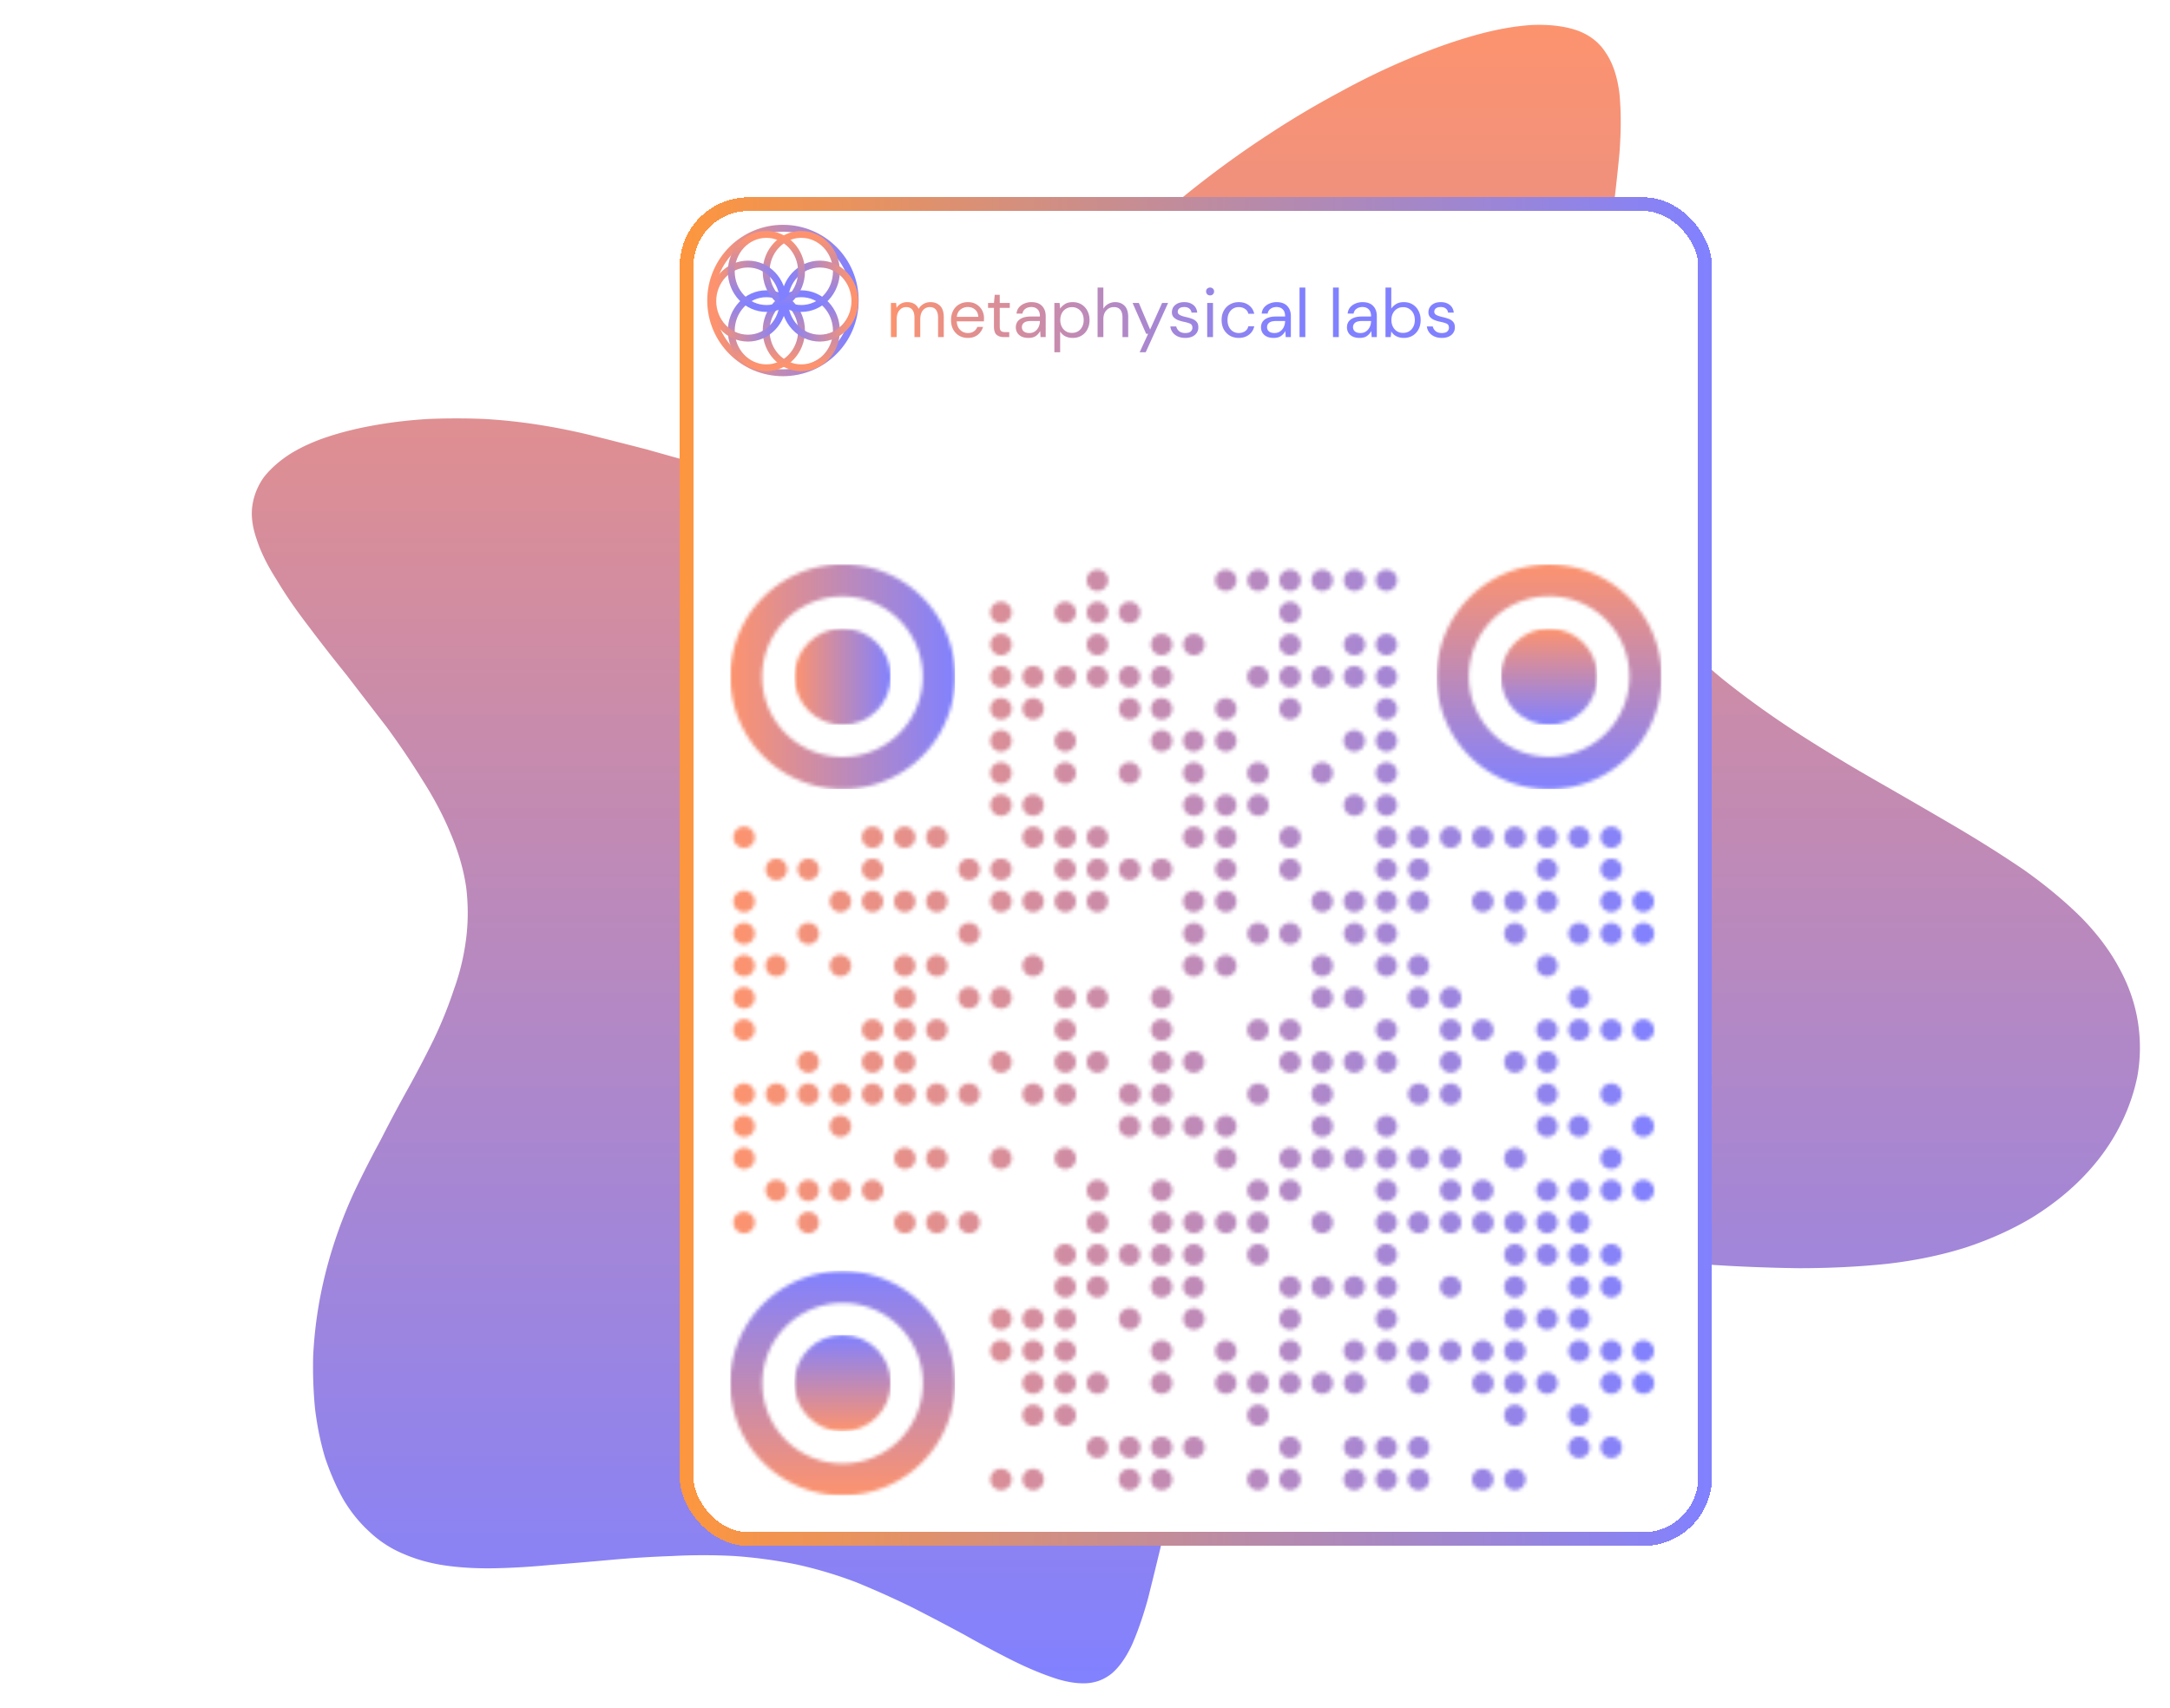
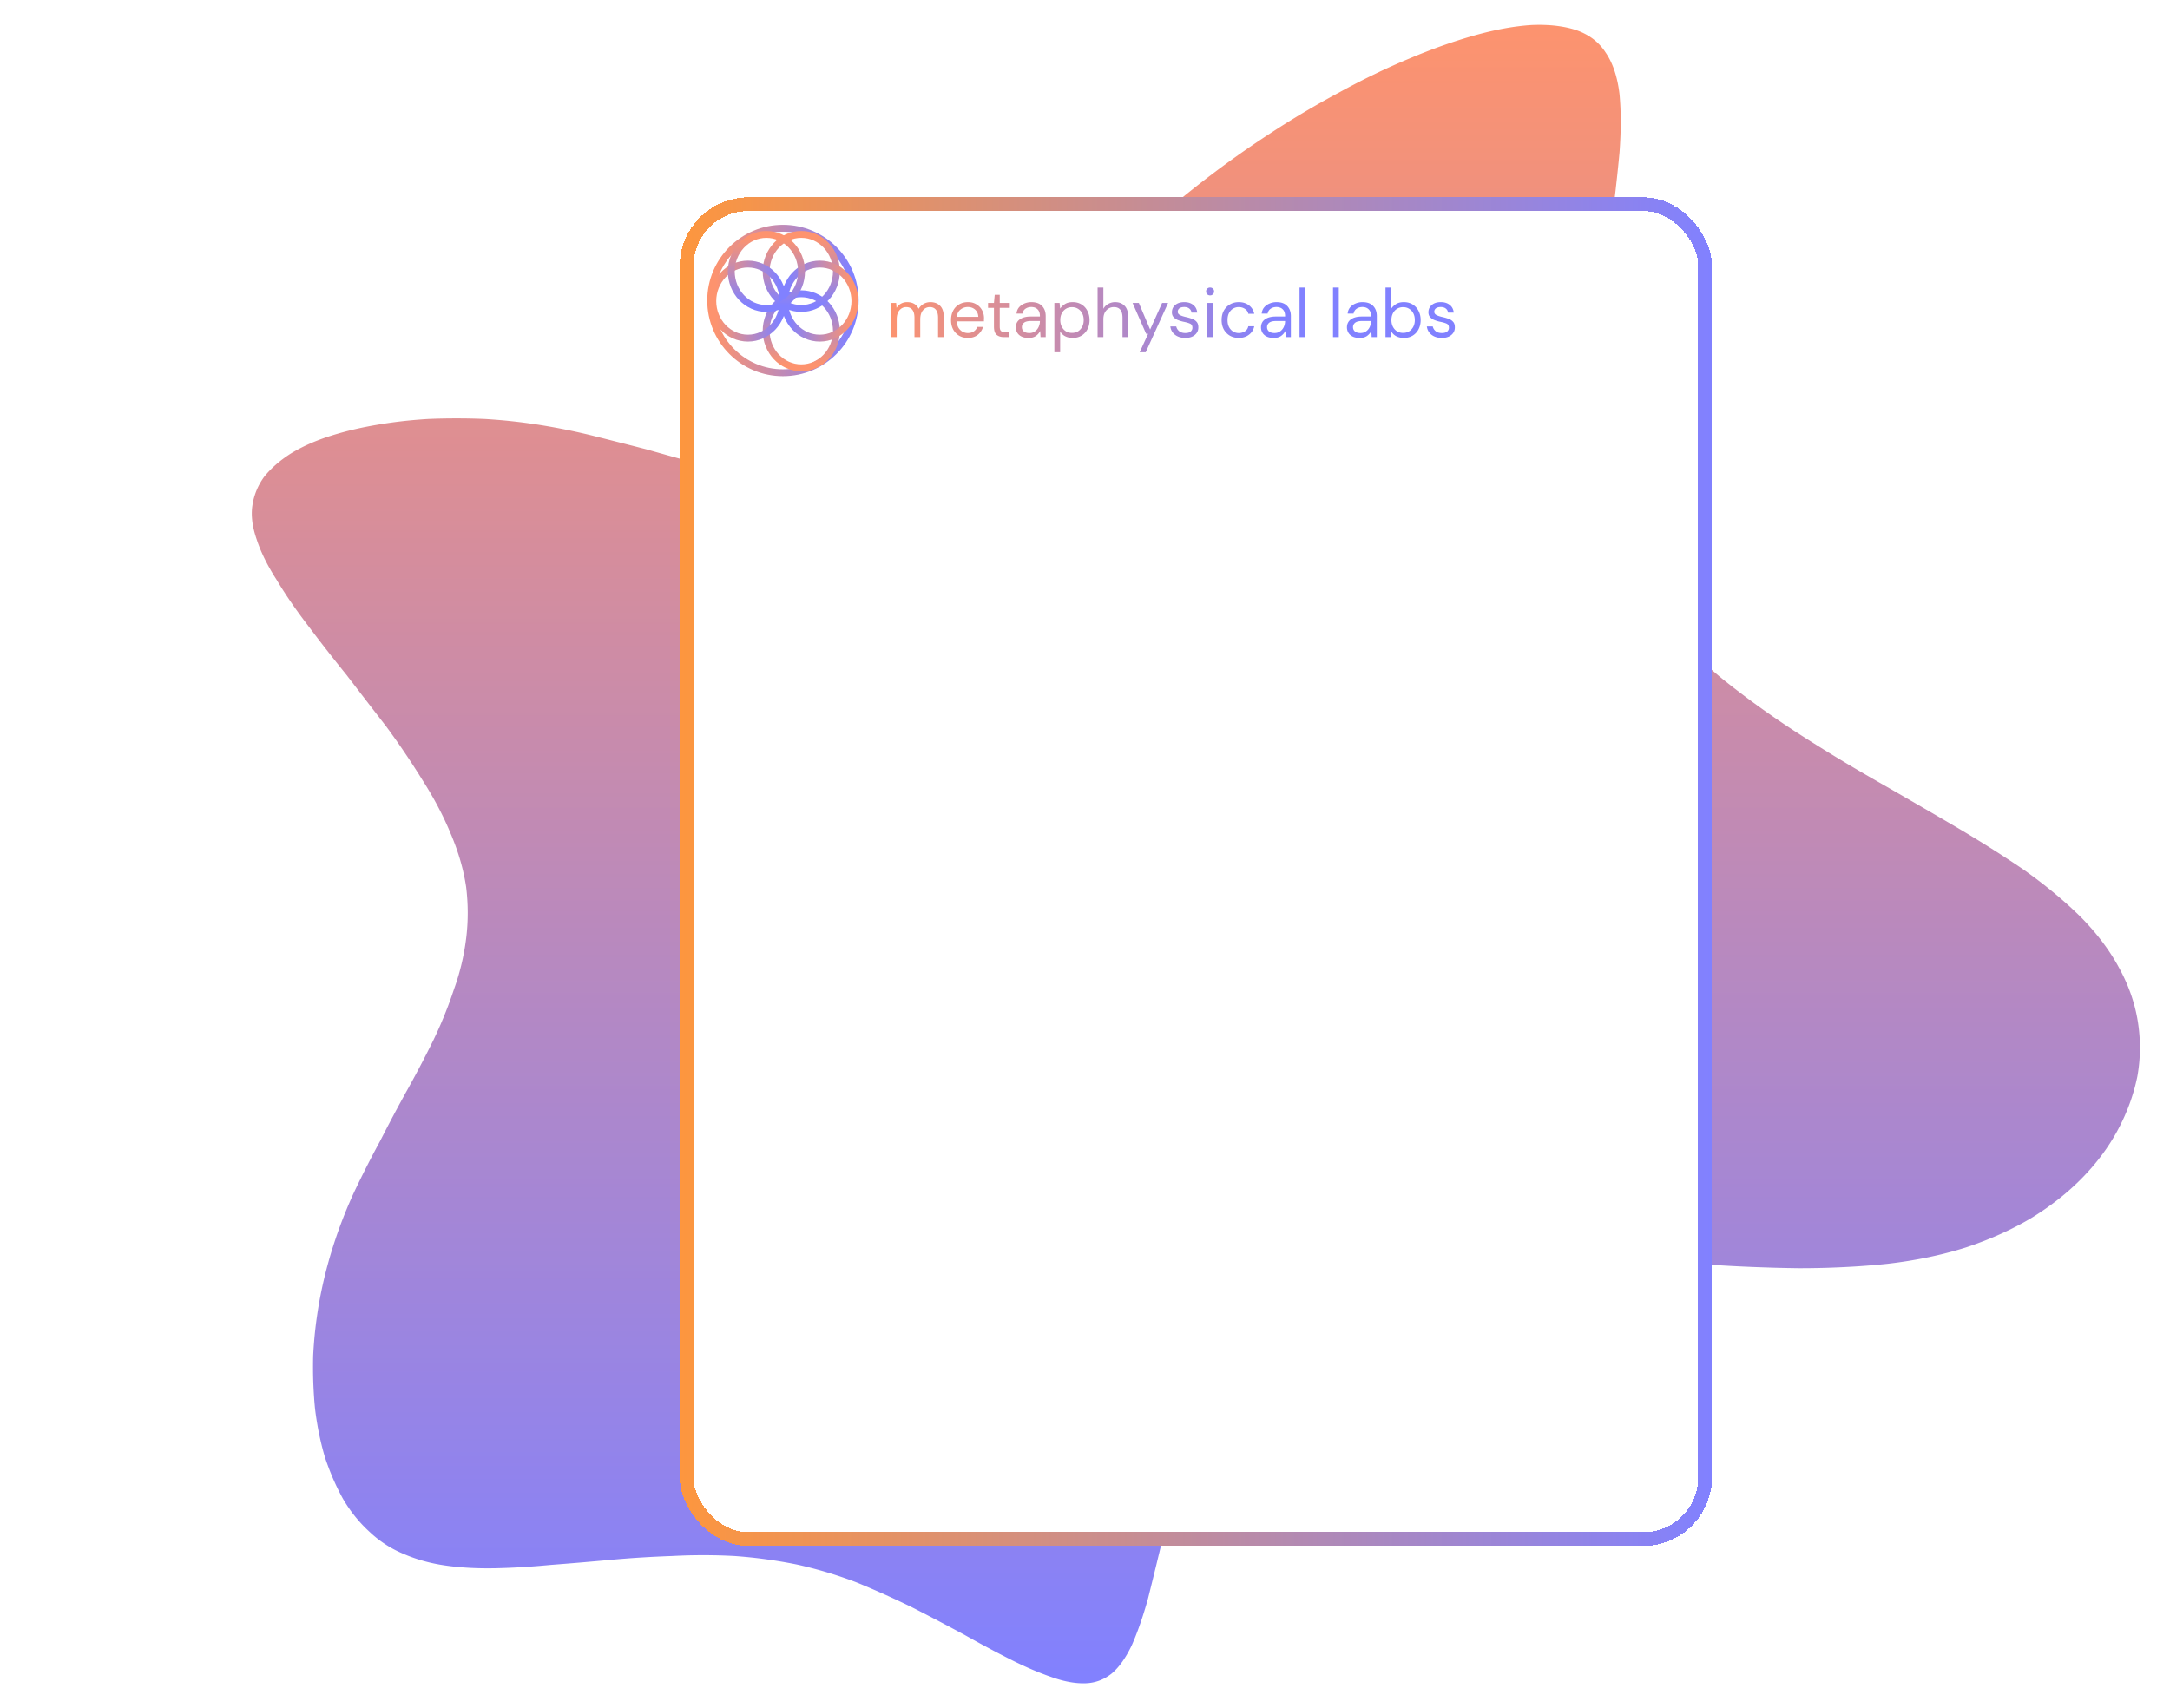
<svg xmlns="http://www.w3.org/2000/svg" width="597" height="470" fill="none">
  <path fill="#fff" d="M0 0h597v470H0z" />
  <mask id="b" fill="#fff">
    <path fill-rule="evenodd" d="M519.433 348.918c-7.769.815-15.943 1.223-24.524 1.223a455.479 455.479 0 0 1-26.089-1.07c-8.928-.51-17.856-1.071-26.785-1.682a781.71 781.71 0 0 0-25.915-1.376c-8.464-.204-16.523.051-24.176.764-7.652.612-14.667 1.886-21.045 3.822-6.493 2.039-12.175 4.842-17.045 8.409a60.186 60.186 0 0 0-12.696 12.996c-3.479 4.994-6.436 10.396-8.871 16.206a142.606 142.606 0 0 0-6.435 17.735 796.94 796.94 0 0 0-4.87 17.888 1673.584 1673.584 0 0 1-4 16.359c-1.392 4.994-2.899 9.326-4.522 12.995-1.74 3.669-3.711 6.421-5.914 8.256-2.319 1.835-4.928 2.803-7.827 2.905-2.898.102-6.087-.459-9.566-1.682-3.594-1.223-7.421-2.854-11.479-4.892a308.17 308.17 0 0 1-12.87-6.88 691.844 691.844 0 0 0-14.263-7.492 251.217 251.217 0 0 0-15.305-6.88 114.766 114.766 0 0 0-16.349-4.892 133.79 133.79 0 0 0-16.871-2.293 158.357 158.357 0 0 0-17.045 0c-5.798.203-11.479.56-17.045 1.07-5.566.509-11.015.968-16.349 1.376-5.334.509-10.436.815-15.306.917-4.986.102-9.624-.153-13.914-.764-4.29-.612-8.291-1.733-12.001-3.364a31.803 31.803 0 0 1-9.566-6.268c-2.899-2.65-5.392-5.759-7.479-9.326-1.971-3.568-3.652-7.441-5.044-11.62-1.275-4.281-2.203-8.816-2.783-13.607-.463-4.688-.637-9.581-.521-14.677.232-4.994.811-10.091 1.739-15.289a122.848 122.848 0 0 1 3.826-15.289 129.639 129.639 0 0 1 5.74-14.83 289.539 289.539 0 0 1 7.305-14.371 426.856 426.856 0 0 1 7.479-14.066 301.003 301.003 0 0 0 7.131-13.607 113.849 113.849 0 0 0 5.565-13.76 62.996 62.996 0 0 0 3.305-13.76c.58-4.586.58-9.224 0-13.912-.696-4.689-2.087-9.479-4.174-14.372-1.971-4.79-4.522-9.632-7.653-14.524a217.361 217.361 0 0 0-9.914-14.677c-3.71-4.791-7.363-9.53-10.957-14.219a469.04 469.04 0 0 1-10.61-13.607c-3.363-4.383-6.261-8.613-8.696-12.69-2.551-3.975-4.406-7.746-5.566-11.313-1.275-3.67-1.681-6.982-1.217-9.938.463-3.058 1.623-5.861 3.478-8.409 1.971-2.446 4.464-4.637 7.479-6.574 3.13-1.936 6.725-3.567 10.784-4.892 4.058-1.325 8.464-2.396 13.218-3.211 4.638-.815 9.508-1.376 14.61-1.682a195.822 195.822 0 0 1 15.479 0c5.218.306 10.378.867 15.48 1.682a174.206 174.206 0 0 1 14.958 3.058c4.87 1.223 9.682 2.446 14.436 3.669 4.638 1.325 9.218 2.599 13.74 3.822a245.103 245.103 0 0 0 13.218 2.905c4.291.917 8.523 1.478 12.697 1.682a58.83 58.83 0 0 0 12.001-.306 50.21 50.21 0 0 0 11.479-3.211c3.711-1.528 7.421-3.567 11.132-6.115 3.594-2.548 7.247-5.453 10.957-8.715a637.87 637.87 0 0 0 11.305-10.855c3.827-3.873 7.769-8 11.827-12.383 4.175-4.281 8.523-8.715 13.045-13.302a422.134 422.134 0 0 1 14.61-13.76 288.116 288.116 0 0 1 16.349-13.607 273.042 273.042 0 0 1 18.089-12.842 249.966 249.966 0 0 1 19.305-11.467c6.494-3.567 12.929-6.676 19.306-9.326 6.262-2.65 12.291-4.79 18.089-6.421 5.797-1.631 11.131-2.6 16.001-2.905 4.986-.204 9.276.306 12.871 1.529 3.71 1.325 6.551 3.516 8.522 6.574 2.087 3.058 3.421 7.033 4.001 11.925.463 4.79.463 10.295 0 16.512A525.57 525.57 0 0 1 444.47 62.1a950.142 950.142 0 0 0-2.608 22.17 218.591 218.591 0 0 0-1.566 23.085c-.232 7.747.174 15.34 1.218 22.78 1.043 7.441 3.014 14.525 5.913 21.252 2.783 6.625 6.552 12.842 11.306 18.652 4.754 5.81 10.203 11.212 16.349 16.206 6.261 4.995 12.928 9.785 20.001 14.372a473.272 473.272 0 0 0 21.393 12.995 2366.14 2366.14 0 0 1 21.393 12.384c6.958 4.077 13.509 8.205 19.654 12.384 6.03 4.281 11.305 8.664 15.828 13.148 4.522 4.587 8.116 9.377 10.783 14.372 2.667 4.892 4.406 9.937 5.218 15.136.812 5.198.754 10.345-.174 15.441-1.044 5.097-2.841 10.04-5.392 14.83-2.551 4.791-5.855 9.276-9.914 13.454-4.058 4.179-8.812 7.951-14.262 11.314-5.449 3.262-11.537 6.014-18.262 8.256-6.725 2.14-14.03 3.669-21.915 4.587z" clip-rule="evenodd" />
  </mask>
  <path fill="url(#a)" fill-rule="evenodd" stroke="#fff" stroke-width="2.389" d="M519.433 348.918c-7.769.815-15.943 1.223-24.524 1.223a455.479 455.479 0 0 1-26.089-1.07c-8.928-.51-17.856-1.071-26.785-1.682a781.71 781.71 0 0 0-25.915-1.376c-8.464-.204-16.523.051-24.176.764-7.652.612-14.667 1.886-21.045 3.822-6.493 2.039-12.175 4.842-17.045 8.409a60.186 60.186 0 0 0-12.696 12.996c-3.479 4.994-6.436 10.396-8.871 16.206a142.606 142.606 0 0 0-6.435 17.735 796.94 796.94 0 0 0-4.87 17.888 1673.584 1673.584 0 0 1-4 16.359c-1.392 4.994-2.899 9.326-4.522 12.995-1.74 3.669-3.711 6.421-5.914 8.256-2.319 1.835-4.928 2.803-7.827 2.905-2.898.102-6.087-.459-9.566-1.682-3.594-1.223-7.421-2.854-11.479-4.892a308.17 308.17 0 0 1-12.87-6.88 691.844 691.844 0 0 0-14.263-7.492 251.217 251.217 0 0 0-15.305-6.88 114.766 114.766 0 0 0-16.349-4.892 133.79 133.79 0 0 0-16.871-2.293 158.357 158.357 0 0 0-17.045 0c-5.798.203-11.479.56-17.045 1.07-5.566.509-11.015.968-16.349 1.376-5.334.509-10.436.815-15.306.917-4.986.102-9.624-.153-13.914-.764-4.29-.612-8.291-1.733-12.001-3.364a31.803 31.803 0 0 1-9.566-6.268c-2.899-2.65-5.392-5.759-7.479-9.326-1.971-3.568-3.652-7.441-5.044-11.62-1.275-4.281-2.203-8.816-2.783-13.607-.463-4.688-.637-9.581-.521-14.677.232-4.994.811-10.091 1.739-15.289a122.848 122.848 0 0 1 3.826-15.289 129.639 129.639 0 0 1 5.74-14.83 289.539 289.539 0 0 1 7.305-14.371 426.856 426.856 0 0 1 7.479-14.066 301.003 301.003 0 0 0 7.131-13.607 113.849 113.849 0 0 0 5.565-13.76 62.996 62.996 0 0 0 3.305-13.76c.58-4.586.58-9.224 0-13.912-.696-4.689-2.087-9.479-4.174-14.372-1.971-4.79-4.522-9.632-7.653-14.524a217.361 217.361 0 0 0-9.914-14.677c-3.71-4.791-7.363-9.53-10.957-14.219a469.04 469.04 0 0 1-10.61-13.607c-3.363-4.383-6.261-8.613-8.696-12.69-2.551-3.975-4.406-7.746-5.566-11.313-1.275-3.67-1.681-6.982-1.217-9.938.463-3.058 1.623-5.861 3.478-8.409 1.971-2.446 4.464-4.637 7.479-6.574 3.13-1.936 6.725-3.567 10.784-4.892 4.058-1.325 8.464-2.396 13.218-3.211 4.638-.815 9.508-1.376 14.61-1.682a195.822 195.822 0 0 1 15.479 0c5.218.306 10.378.867 15.48 1.682a174.206 174.206 0 0 1 14.958 3.058c4.87 1.223 9.682 2.446 14.436 3.669 4.638 1.325 9.218 2.599 13.74 3.822a245.103 245.103 0 0 0 13.218 2.905c4.291.917 8.523 1.478 12.697 1.682a58.83 58.83 0 0 0 12.001-.306 50.21 50.21 0 0 0 11.479-3.211c3.711-1.528 7.421-3.567 11.132-6.115 3.594-2.548 7.247-5.453 10.957-8.715a637.87 637.87 0 0 0 11.305-10.855c3.827-3.873 7.769-8 11.827-12.383 4.175-4.281 8.523-8.715 13.045-13.302a422.134 422.134 0 0 1 14.61-13.76 288.116 288.116 0 0 1 16.349-13.607 273.042 273.042 0 0 1 18.089-12.842 249.966 249.966 0 0 1 19.305-11.467c6.494-3.567 12.929-6.676 19.306-9.326 6.262-2.65 12.291-4.79 18.089-6.421 5.797-1.631 11.131-2.6 16.001-2.905 4.986-.204 9.276.306 12.871 1.529 3.71 1.325 6.551 3.516 8.522 6.574 2.087 3.058 3.421 7.033 4.001 11.925.463 4.79.463 10.295 0 16.512A525.57 525.57 0 0 1 444.47 62.1a950.142 950.142 0 0 0-2.608 22.17 218.591 218.591 0 0 0-1.566 23.085c-.232 7.747.174 15.34 1.218 22.78 1.043 7.441 3.014 14.525 5.913 21.252 2.783 6.625 6.552 12.842 11.306 18.652 4.754 5.81 10.203 11.212 16.349 16.206 6.261 4.995 12.928 9.785 20.001 14.372a473.272 473.272 0 0 0 21.393 12.995 2366.14 2366.14 0 0 1 21.393 12.384c6.958 4.077 13.509 8.205 19.654 12.384 6.03 4.281 11.305 8.664 15.828 13.148 4.522 4.587 8.116 9.377 10.783 14.372 2.667 4.892 4.406 9.937 5.218 15.136.812 5.198.754 10.345-.174 15.441-1.044 5.097-2.841 10.04-5.392 14.83-2.551 4.791-5.855 9.276-9.914 13.454-4.058 4.179-8.812 7.951-14.262 11.314-5.449 3.262-11.537 6.014-18.262 8.256-6.725 2.14-14.03 3.669-21.915 4.587z" clip-rule="evenodd" mask="url(#b)" />
  <g filter="url(#c)">
    <rect width="284" height="371.093" x="187" y="49" fill="#fff" rx="18.933" shape-rendering="crispEdges" />
    <rect width="280.213" height="367.307" x="188.893" y="50.893" stroke="url(#d)" stroke-width="3.787" rx="17.04" shape-rendering="crispEdges" />
    <circle cx="18.933" cy="18.933" r="19.88" stroke="url(#e)" stroke-width="1.893" transform="matrix(-1 0 0 1 234.333 58.467)" />
    <path stroke="url(#f)" stroke-width="1.893" d="M220.443 95.92c-5.389 0-9.665-4.615-9.665-10.19 0-5.574 4.276-10.188 9.665-10.188 5.39 0 9.666 4.614 9.666 10.188 0 5.575-4.276 10.19-9.666 10.19z" />
-     <path stroke="url(#g)" stroke-width="1.893" d="M210.853 95.92c-5.389 0-9.666-4.615-9.666-10.19 0-5.574 4.277-10.188 9.666-10.188s9.665 4.614 9.665 10.188c0 5.575-4.276 10.19-9.665 10.19z" />
    <path stroke="url(#h)" stroke-width="1.893" d="M220.443 79.592c-5.389 0-9.665-4.615-9.665-10.189s4.276-10.189 9.665-10.189c5.39 0 9.666 4.615 9.666 10.189s-4.276 10.189-9.666 10.189z" />
    <path stroke="url(#i)" stroke-width="1.893" d="M225.529 87.755c-5.389 0-9.665-4.614-9.665-10.188 0-5.575 4.276-10.189 9.665-10.189 5.39 0 9.666 4.614 9.666 10.189 0 5.574-4.276 10.188-9.666 10.188z" />
    <path stroke="url(#j)" stroke-width="1.893" d="M205.766 87.755c-5.389 0-9.665-4.614-9.665-10.188 0-5.575 4.276-10.189 9.665-10.189 5.39 0 9.666 4.614 9.666 10.189 0 5.574-4.276 10.188-9.666 10.188z" />
    <path stroke="url(#k)" stroke-width="1.893" d="M210.853 79.592c-5.389 0-9.666-4.615-9.666-10.189s4.277-10.189 9.666-10.189 9.665 4.615 9.665 10.189-4.276 10.189-9.665 10.189z" />
    <path fill="url(#l)" d="M245.106 87.467v-9.391h1.439l.114 1.363a3.186 3.186 0 0 1 1.211-1.174 3.477 3.477 0 0 1 1.704-.416c.745 0 1.383.151 1.913.454.542.303.959.764 1.249 1.382a3.624 3.624 0 0 1 1.345-1.344 3.744 3.744 0 0 1 1.874-.492c1.123 0 2.02.34 2.689 1.022.669.669 1.003 1.704 1.003 3.105v5.49h-1.571v-5.32c0-.972-.196-1.704-.587-2.196-.392-.492-.953-.738-1.685-.738-.758 0-1.389.296-1.894.89-.492.58-.738 1.413-.738 2.499v4.866h-1.591v-5.32c0-.973-.195-1.705-.587-2.197-.391-.492-.953-.738-1.685-.738-.744 0-1.369.296-1.874.89-.492.58-.738 1.413-.738 2.499v4.866h-1.591zm21.159.227c-.896 0-1.692-.202-2.386-.606a4.507 4.507 0 0 1-1.647-1.723c-.391-.732-.587-1.597-.587-2.594 0-.984.196-1.843.587-2.575a4.208 4.208 0 0 1 1.628-1.723c.707-.416 1.521-.624 2.443-.624.908 0 1.691.208 2.347.624a4.08 4.08 0 0 1 1.534 1.61 4.556 4.556 0 0 1 .511 2.575v.473h-7.478c.037.72.201 1.319.492 1.799.303.467.675.82 1.117 1.06.454.24.934.36 1.439.36.656 0 1.205-.152 1.647-.455a2.6 2.6 0 0 0 .966-1.23h1.571a4.261 4.261 0 0 1-1.458 2.177c-.707.568-1.615.852-2.726.852zm0-8.501c-.758 0-1.433.233-2.026.7-.581.455-.915 1.124-1.004 2.007h5.908c-.038-.845-.329-1.508-.871-1.988-.543-.48-1.212-.72-2.007-.72zm9.954 8.274c-.859 0-1.534-.209-2.026-.625-.492-.417-.739-1.168-.739-2.253V79.42h-1.628v-1.344h1.628l.209-2.253h1.382v2.253h2.764v1.344h-2.764v5.169c0 .593.12.997.36 1.212.239.201.662.302 1.268.302h.985v1.364h-1.439zm6.735.227c-.783 0-1.433-.133-1.95-.398-.518-.265-.903-.618-1.155-1.06a2.846 2.846 0 0 1-.379-1.439c0-.96.366-1.698 1.098-2.215.732-.518 1.729-.776 2.992-.776h2.537v-.114c0-.82-.215-1.439-.644-1.855-.429-.43-1.004-.644-1.723-.644-.619 0-1.155.158-1.609.473-.442.303-.72.751-.833 1.344h-1.629c.063-.681.291-1.256.682-1.723.404-.467.902-.82 1.496-1.06a4.783 4.783 0 0 1 1.893-.379c1.313 0 2.297.354 2.954 1.06.668.695 1.003 1.623 1.003 2.784v5.775h-1.42l-.095-1.685a3.77 3.77 0 0 1-1.174 1.363c-.504.366-1.186.549-2.044.549zm.246-1.344c.606 0 1.123-.158 1.552-.474a2.991 2.991 0 0 0 1.004-1.23 3.836 3.836 0 0 0 .341-1.59v-.02h-2.405c-.934 0-1.597.164-1.988.492a1.487 1.487 0 0 0-.568 1.193c0 .493.177.89.53 1.193.366.29.877.436 1.534.436zm6.873 5.282V78.076h1.439l.151 1.552c.303-.454.732-.864 1.288-1.23.568-.366 1.287-.55 2.158-.55.934 0 1.748.215 2.443.644a4.34 4.34 0 0 1 1.609 1.761c.391.745.587 1.59.587 2.537 0 .947-.196 1.792-.587 2.537a4.335 4.335 0 0 1-1.628 1.742c-.695.417-1.509.625-2.443.625-.77 0-1.458-.158-2.064-.474a3.29 3.29 0 0 1-1.363-1.325v5.737h-1.59zm4.847-5.32c.631 0 1.186-.145 1.666-.436.48-.303.858-.72 1.136-1.25.278-.53.416-1.148.416-1.855 0-.707-.138-1.325-.416-1.855a3.063 3.063 0 0 0-1.136-1.23c-.48-.304-1.035-.455-1.666-.455s-1.187.151-1.666.454c-.48.29-.859.7-1.136 1.23-.278.53-.417 1.15-.417 1.856 0 .707.139 1.326.417 1.856.277.53.656.946 1.136 1.25.479.29 1.035.435 1.666.435zm7.042 1.155V73.835h1.59v5.85a3.29 3.29 0 0 1 1.344-1.344 3.785 3.785 0 0 1 1.894-.492c1.085 0 1.956.34 2.612 1.022.657.669.985 1.704.985 3.105v5.49h-1.571v-5.32c0-1.956-.789-2.934-2.367-2.934-.821 0-1.508.296-2.064.89-.555.58-.833 1.413-.833 2.499v4.866h-1.59zm11.58 4.165 2.328-5.074h-.549l-3.73-8.482h1.723l3.105 7.308 3.295-7.308h1.647l-6.153 13.556h-1.666zm12.54-3.938c-1.123 0-2.057-.284-2.802-.852-.744-.568-1.18-1.338-1.306-2.31h1.628c.101.492.36.921.776 1.288.43.353 1.004.53 1.723.53.669 0 1.162-.14 1.477-.417.316-.29.474-.631.474-1.022 0-.568-.209-.947-.625-1.136-.404-.19-.979-.36-1.723-.512a9.775 9.775 0 0 1-1.515-.435 3.494 3.494 0 0 1-1.268-.795c-.341-.354-.512-.814-.512-1.382 0-.82.303-1.49.909-2.007.619-.53 1.452-.796 2.499-.796.998 0 1.812.253 2.443.758.644.492 1.016 1.199 1.117 2.12h-1.572c-.063-.48-.271-.852-.624-1.117-.341-.277-.802-.416-1.383-.416-.568 0-1.009.12-1.325.36-.303.24-.454.555-.454.946 0 .379.195.675.587.89.404.215.946.398 1.628.55.581.125 1.13.283 1.647.473.53.176.959.448 1.288.814.34.353.511.87.511 1.552.012.846-.309 1.546-.966 2.102-.644.543-1.521.814-2.632.814zm6.835-11.7c-.315 0-.58-.102-.795-.304a1.116 1.116 0 0 1-.303-.795c0-.303.101-.555.303-.757.215-.202.48-.303.795-.303.303 0 .562.1.777.303a1 1 0 0 1 .322.757c0 .316-.108.58-.322.795a1.094 1.094 0 0 1-.777.303zm-.795 11.473v-9.391h1.591v9.39h-1.591zm8.677.227c-.897 0-1.704-.202-2.424-.606a4.603 4.603 0 0 1-1.685-1.723c-.404-.745-.606-1.61-.606-2.594 0-.984.202-1.843.606-2.575a4.428 4.428 0 0 1 1.685-1.723c.72-.416 1.527-.624 2.424-.624 1.11 0 2.044.29 2.802.87.77.581 1.256 1.357 1.458 2.33h-1.629a2.052 2.052 0 0 0-.927-1.345c-.493-.328-1.067-.492-1.723-.492-.531 0-1.029.132-1.496.397-.467.265-.846.663-1.136 1.193-.29.53-.436 1.187-.436 1.97 0 .782.146 1.438.436 1.968.29.53.669.934 1.136 1.212a2.98 2.98 0 0 0 1.496.398c.656 0 1.23-.158 1.723-.474.492-.328.801-.789.927-1.382h1.629a3.762 3.762 0 0 1-1.439 2.31c-.77.593-1.711.89-2.821.89zm9.605 0c-.783 0-1.433-.133-1.95-.398-.518-.265-.903-.618-1.155-1.06a2.846 2.846 0 0 1-.379-1.439c0-.96.366-1.698 1.098-2.215.732-.518 1.729-.776 2.992-.776h2.537v-.114c0-.82-.215-1.439-.644-1.855-.429-.43-1.004-.644-1.723-.644-.619 0-1.155.158-1.609.473-.442.303-.72.751-.833 1.344h-1.629c.063-.681.291-1.256.682-1.723.404-.467.902-.82 1.496-1.06a4.783 4.783 0 0 1 1.893-.379c1.313 0 2.297.354 2.954 1.06.668.695 1.003 1.623 1.003 2.784v5.775h-1.42l-.095-1.685a3.77 3.77 0 0 1-1.174 1.363c-.504.366-1.186.549-2.044.549zm.246-1.344c.606 0 1.123-.158 1.552-.474a2.991 2.991 0 0 0 1.004-1.23 3.836 3.836 0 0 0 .341-1.59v-.02h-2.405c-.934 0-1.597.164-1.988.492a1.487 1.487 0 0 0-.568 1.193c0 .493.177.89.53 1.193.366.29.877.436 1.534.436zm6.873 1.117V73.835h1.59v13.632h-1.59zm9.208 0V73.835h1.59v13.632h-1.59zm7.321.227c-.783 0-1.433-.133-1.95-.398-.518-.265-.903-.618-1.155-1.06a2.846 2.846 0 0 1-.379-1.439c0-.96.366-1.698 1.098-2.215.732-.518 1.729-.776 2.992-.776h2.537v-.114c0-.82-.215-1.439-.644-1.855-.429-.43-1.003-.644-1.723-.644-.618 0-1.155.158-1.609.473-.442.303-.72.751-.833 1.344h-1.629c.064-.681.291-1.256.682-1.723a3.86 3.86 0 0 1 1.496-1.06 4.783 4.783 0 0 1 1.893-.379c1.313 0 2.297.354 2.954 1.06.669.695 1.003 1.623 1.003 2.784v5.775h-1.42l-.095-1.685c-.265.53-.656.984-1.173 1.363-.505.366-1.187.549-2.045.549zm.246-1.344c.606 0 1.123-.158 1.552-.474a2.991 2.991 0 0 0 1.004-1.23 3.836 3.836 0 0 0 .341-1.59v-.02h-2.405c-.934 0-1.596.164-1.988.492a1.49 1.49 0 0 0-.568 1.193c0 .493.177.89.53 1.193.366.29.878.436 1.534.436zm11.89 1.344c-.77 0-1.457-.158-2.063-.474a3.287 3.287 0 0 1-1.364-1.325l-.151 1.572h-1.439V73.835h1.59v5.793c.303-.454.733-.864 1.288-1.23.568-.366 1.287-.55 2.158-.55.934 0 1.748.215 2.443.644a4.34 4.34 0 0 1 1.609 1.761c.391.745.587 1.59.587 2.537 0 .947-.196 1.792-.587 2.537a4.328 4.328 0 0 1-1.628 1.742c-.694.417-1.509.625-2.443.625zm-.17-1.382c.631 0 1.186-.145 1.666-.436.48-.303.858-.72 1.136-1.25.278-.53.417-1.148.417-1.855 0-.707-.139-1.325-.417-1.855a3.063 3.063 0 0 0-1.136-1.23c-.48-.304-1.035-.455-1.666-.455s-1.187.151-1.666.454c-.48.29-.858.7-1.136 1.23-.278.53-.417 1.15-.417 1.856 0 .707.139 1.326.417 1.856.278.53.656.946 1.136 1.25.479.29 1.035.435 1.666.435zm10.639 1.382c-1.123 0-2.057-.284-2.802-.852-.745-.568-1.18-1.338-1.306-2.31h1.628c.101.492.36.921.776 1.288.429.353 1.004.53 1.723.53.669 0 1.161-.14 1.477-.417.315-.29.473-.631.473-1.022 0-.568-.208-.947-.625-1.136-.403-.19-.978-.36-1.722-.512a9.775 9.775 0 0 1-1.515-.435 3.507 3.507 0 0 1-1.269-.795c-.34-.354-.511-.814-.511-1.382 0-.82.303-1.49.909-2.007.618-.53 1.451-.796 2.499-.796.997 0 1.811.253 2.443.758.643.492 1.016 1.199 1.117 2.12h-1.572c-.063-.48-.271-.852-.625-1.117-.34-.277-.801-.416-1.382-.416-.568 0-1.01.12-1.325.36a1.15 1.15 0 0 0-.455.946c0 .379.196.675.587.89.404.215.947.398 1.629.55.58.125 1.129.283 1.647.473.53.176.959.448 1.287.814.341.353.512.87.512 1.552.012.846-.31 1.546-.966 2.102-.644.543-1.521.814-2.632.814z" />
    <g clip-path="url(#m)">
      <path fill="#fff" d="M196.467 145.56h265.067v265.067H196.467z" />
      <path fill="#fff" d="M196.467 145.56h265.067v265.067H196.467z" />
      <mask id="n" width="255" height="254" x="201" y="151" maskUnits="userSpaceOnUse" style="mask-type:luminance">
        <path fill="#fff" d="M204.713 228.025a2.944 2.944 0 1 0 .001-5.889 2.944 2.944 0 0 0-.001 5.889zm0 17.671a2.944 2.944 0 1 0 .001-5.889 2.944 2.944 0 0 0-.001 5.889zm0 8.836a2.945 2.945 0 1 0 0-5.89 2.945 2.945 0 0 0 0 5.89zm0 8.836a2.945 2.945 0 1 0 0-5.89 2.945 2.945 0 0 0 0 5.89zm0 8.835a2.944 2.944 0 1 0 .001-5.889 2.944 2.944 0 0 0-.001 5.889zm0 8.836a2.945 2.945 0 1 0 0-5.89 2.945 2.945 0 0 0 0 5.89zm0 17.671a2.945 2.945 0 1 0 0-5.89 2.945 2.945 0 0 0 0 5.89zm0 8.835a2.944 2.944 0 1 0 .001-5.889 2.944 2.944 0 0 0-.001 5.889zm0 8.836a2.945 2.945 0 1 0 0-5.89 2.945 2.945 0 0 0 0 5.89zm0 17.671a2.945 2.945 0 1 0 0-5.89 2.945 2.945 0 0 0 0 5.89zm8.836-97.191a2.946 2.946 0 1 0-.001-5.891 2.946 2.946 0 0 0 .001 5.891zm0 26.507a2.946 2.946 0 1 0-.002-5.892 2.946 2.946 0 0 0 .002 5.892zm0 35.342a2.946 2.946 0 1 0-.001-5.891 2.946 2.946 0 0 0 .001 5.891zm0 26.506a2.945 2.945 0 1 0 0-5.89 2.945 2.945 0 0 0 0 5.89zm8.835-88.355a2.945 2.945 0 1 0 0-5.89 2.945 2.945 0 0 0 0 5.89zm0 17.671a2.945 2.945 0 1 0 0-5.89 2.945 2.945 0 0 0 0 5.89zm0 35.342a2.944 2.944 0 1 0 .001-5.889 2.944 2.944 0 0 0-.001 5.889zm0 8.836a2.945 2.945 0 1 0 0-5.89 2.945 2.945 0 0 0 0 5.89zm0 26.506a2.944 2.944 0 1 0 .001-5.889 2.944 2.944 0 0 0-.001 5.889zm0 8.836a2.945 2.945 0 1 0 0-5.89 2.945 2.945 0 0 0 0 5.89zm8.836-88.356a2.945 2.945 0 1 0 0-5.89 2.945 2.945 0 0 0 0 5.89zm0 17.672a2.946 2.946 0 1 0-.002-5.892 2.946 2.946 0 0 0 .002 5.892zm0 35.342a2.946 2.946 0 1 0-.001-5.891 2.946 2.946 0 0 0 .001 5.891zm0 8.835a2.945 2.945 0 1 0 0-5.89 2.945 2.945 0 0 0 0 5.89zm0 17.671a2.945 2.945 0 1 0 0-5.89 2.945 2.945 0 0 0 0 5.89zm8.835-97.191a2.944 2.944 0 1 0 .001-5.889 2.944 2.944 0 0 0-.001 5.889zm0 8.836a2.945 2.945 0 1 0 0-5.89 2.945 2.945 0 0 0 0 5.89zm0 8.835a2.944 2.944 0 1 0 .001-5.889 2.944 2.944 0 0 0-.001 5.889zm0 35.343a2.945 2.945 0 1 0 0-5.89 2.945 2.945 0 0 0 0 5.89zm0 8.835a2.944 2.944 0 1 0 .001-5.889 2.944 2.944 0 0 0-.001 5.889zm0 8.836a2.945 2.945 0 1 0 0-5.89 2.945 2.945 0 0 0 0 5.89zm0 26.506a2.944 2.944 0 1 0 .001-5.889 2.944 2.944 0 0 0-.001 5.889zm8.836-97.191a2.945 2.945 0 1 0 0-5.89 2.945 2.945 0 0 0 0 5.89zm0 17.671a2.945 2.945 0 1 0 0-5.89 2.945 2.945 0 0 0 0 5.89zm0 17.672a2.946 2.946 0 1 0-.002-5.892 2.946 2.946 0 0 0 .002 5.892zm0 8.835a2.945 2.945 0 1 0 0-5.89 2.945 2.945 0 0 0 0 5.89zm0 8.836a2.946 2.946 0 1 0-.002-5.892 2.946 2.946 0 0 0 .002 5.892zm0 8.835a2.945 2.945 0 1 0 0-5.89 2.945 2.945 0 0 0 0 5.89zm0 8.836a2.946 2.946 0 1 0-.001-5.891 2.946 2.946 0 0 0 .001 5.891zm0 17.671a2.946 2.946 0 1 0-.001-5.891 2.946 2.946 0 0 0 .001 5.891zm0 17.671a2.946 2.946 0 1 0-.001-5.891 2.946 2.946 0 0 0 .001 5.891zm8.835-106.027a2.945 2.945 0 1 0 .002-5.89 2.945 2.945 0 0 0-.002 5.89zm0 17.671a2.945 2.945 0 1 0 .002-5.89 2.945 2.945 0 0 0-.002 5.89zm0 17.672a2.946 2.946 0 1 0 0-5.892 2.946 2.946 0 0 0 0 5.892zm0 17.671a2.946 2.946 0 1 0 0-5.892 2.946 2.946 0 0 0 0 5.892zm0 17.671a2.946 2.946 0 1 0 0-5.892 2.946 2.946 0 0 0 0 5.892zm0 17.671a2.946 2.946 0 1 0 0-5.892 2.946 2.946 0 0 0 0 5.892zm0 17.671a2.946 2.946 0 1 0 0-5.892 2.946 2.946 0 0 0 0 5.892zm8.836-97.191a2.946 2.946 0 1 0-.001-5.891 2.946 2.946 0 0 0 .001 5.891zm0 17.671a2.946 2.946 0 1 0-.001-5.891 2.946 2.946 0 0 0 .001 5.891zm0 17.671a2.945 2.945 0 1 0 0-5.89 2.945 2.945 0 0 0 0 5.89zm0 26.507a2.946 2.946 0 1 0-.001-5.891 2.946 2.946 0 0 0 .001 5.891zm0 35.342a2.946 2.946 0 1 0-.001-5.891 2.946 2.946 0 0 0 .001 5.891zm8.835-167.876a2.945 2.945 0 1 0 .002-5.89 2.945 2.945 0 0 0-.002 5.89zm0 8.836a2.946 2.946 0 1 0 0-5.892 2.946 2.946 0 0 0 0 5.892zm0 8.836a2.946 2.946 0 1 0 0-5.892 2.946 2.946 0 0 0 0 5.892zm0 8.835a2.946 2.946 0 1 0 0-5.892 2.946 2.946 0 0 0 0 5.892zm0 8.836a2.946 2.946 0 1 0 0-5.892 2.946 2.946 0 0 0 0 5.892zm0 8.835a2.945 2.945 0 1 0 .002-5.89 2.945 2.945 0 0 0-.002 5.89zm0 8.836a2.946 2.946 0 1 0 0-5.892 2.946 2.946 0 0 0 0 5.892zm0 17.671a2.946 2.946 0 1 0 0-5.892 2.946 2.946 0 0 0 0 5.892zm0 8.835a2.945 2.945 0 1 0 .002-5.89 2.945 2.945 0 0 0-.002 5.89zm0 26.507a2.945 2.945 0 1 0 .002-5.89 2.945 2.945 0 0 0-.002 5.89zm0 17.671a2.945 2.945 0 1 0 .002-5.89 2.945 2.945 0 0 0-.002 5.89zm0 26.507a2.946 2.946 0 1 0 0-5.892 2.946 2.946 0 0 0 0 5.892zm0 44.178a2.946 2.946 0 1 0 0-5.892 2.946 2.946 0 0 0 0 5.892zm0 8.835a2.945 2.945 0 1 0 .002-5.89 2.945 2.945 0 0 0-.002 5.89zm0 35.342a2.945 2.945 0 1 0 .002-5.89 2.945 2.945 0 0 0-.002 5.89zm8.836-220.888a2.945 2.945 0 1 0 0-5.89 2.945 2.945 0 0 0 0 5.89zm0 8.835a2.945 2.945 0 1 0 0-5.89 2.945 2.945 0 0 0 0 5.89zm0 26.507a2.945 2.945 0 1 0 0-5.89 2.945 2.945 0 0 0 0 5.89zm0 8.835a2.944 2.944 0 1 0 .001-5.889 2.944 2.944 0 0 0-.001 5.889zm0 17.671a2.944 2.944 0 1 0 .001-5.889 2.944 2.944 0 0 0-.001 5.889zm0 17.672a2.945 2.945 0 1 0 0-5.89 2.945 2.945 0 0 0 0 5.89zm0 35.342a2.945 2.945 0 1 0 0-5.89 2.945 2.945 0 0 0 0 5.89zm0 61.849a2.945 2.945 0 1 0 0-5.89 2.945 2.945 0 0 0 0 5.89zm0 8.835a2.944 2.944 0 1 0 .001-5.889 2.944 2.944 0 0 0-.001 5.889zm0 8.836a2.945 2.945 0 1 0 0-5.89 2.945 2.945 0 0 0 0 5.89zm0 8.835a2.944 2.944 0 1 0 .001-5.889 2.944 2.944 0 0 0-.001 5.889zm0 17.671a2.944 2.944 0 1 0 .001-5.889 2.944 2.944 0 0 0-.001 5.889zm8.835-238.56a2.945 2.945 0 1 0 .002-5.89 2.945 2.945 0 0 0-.002 5.89zm0 17.672a2.946 2.946 0 1 0 0-5.892 2.946 2.946 0 0 0 0 5.892zm0 17.671a2.946 2.946 0 1 0 0-5.892 2.946 2.946 0 0 0 0 5.892zm0 8.835a2.945 2.945 0 1 0 .002-5.89 2.945 2.945 0 0 0-.002 5.89zm0 17.671a2.945 2.945 0 1 0 .002-5.89 2.945 2.945 0 0 0-.002 5.89zm0 8.836a2.946 2.946 0 1 0 0-5.892 2.946 2.946 0 0 0 0 5.892zm0 8.835a2.945 2.945 0 1 0 .002-5.89 2.945 2.945 0 0 0-.002 5.89zm0 26.507a2.945 2.945 0 1 0 .002-5.89 2.945 2.945 0 0 0-.002 5.89zm0 8.836a2.946 2.946 0 1 0 0-5.892 2.946 2.946 0 0 0 0 5.892zm0 8.835a2.945 2.945 0 1 0 .002-5.89 2.945 2.945 0 0 0-.002 5.89zm0 8.836a2.946 2.946 0 1 0 0-5.892 2.946 2.946 0 0 0 0 5.892zm0 17.671a2.946 2.946 0 1 0 0-5.892 2.946 2.946 0 0 0 0 5.892zm0 26.507a2.946 2.946 0 1 0 0-5.892 2.946 2.946 0 0 0 0 5.892zm0 8.835a2.945 2.945 0 1 0 .002-5.89 2.945 2.945 0 0 0-.002 5.89zm0 8.836a2.946 2.946 0 1 0 0-5.892 2.946 2.946 0 0 0 0 5.892zm0 8.835a2.945 2.945 0 1 0 .002-5.89 2.945 2.945 0 0 0-.002 5.89zm0 8.836a2.946 2.946 0 1 0 0-5.892 2.946 2.946 0 0 0 0 5.892zm0 8.835a2.945 2.945 0 1 0 .002-5.89 2.945 2.945 0 0 0-.002 5.89zm8.836-229.724a2.945 2.945 0 1 0 0-5.89 2.945 2.945 0 0 0 0 5.89zm0 8.835a2.944 2.944 0 1 0 .001-5.889 2.944 2.944 0 0 0-.001 5.889zm0 8.836a2.945 2.945 0 1 0 0-5.89 2.945 2.945 0 0 0 0 5.89zm0 8.836a2.945 2.945 0 1 0 0-5.89 2.945 2.945 0 0 0 0 5.89zm0 44.177a2.944 2.944 0 1 0 .001-5.889 2.944 2.944 0 0 0-.001 5.889zm0 8.836a2.945 2.945 0 1 0 0-5.89 2.945 2.945 0 0 0 0 5.89zm0 8.835a2.944 2.944 0 1 0 .001-5.889 2.944 2.944 0 0 0-.001 5.889zm0 26.507a2.944 2.944 0 1 0 .001-5.889 2.944 2.944 0 0 0-.001 5.889zm0 17.671a2.944 2.944 0 1 0 .001-5.889 2.944 2.944 0 0 0-.001 5.889zm0 35.342a2.944 2.944 0 1 0 .001-5.889 2.944 2.944 0 0 0-.001 5.889zm0 8.836a2.945 2.945 0 1 0 0-5.89 2.945 2.945 0 0 0 0 5.89zm0 8.836a2.945 2.945 0 1 0 0-5.89 2.945 2.945 0 0 0 0 5.89zm0 8.835a2.944 2.944 0 1 0 .001-5.889 2.944 2.944 0 0 0-.001 5.889zm0 26.507a2.945 2.945 0 1 0 0-5.89 2.945 2.945 0 0 0 0 5.89zm0 17.671a2.945 2.945 0 1 0 0-5.89 2.945 2.945 0 0 0 0 5.89zm8.836-229.725a2.945 2.945 0 1 0 0-5.89 2.945 2.945 0 0 0 0 5.89zm0 17.672a2.946 2.946 0 1 0-.002-5.892 2.946 2.946 0 0 0 .002 5.892zm0 8.835a2.946 2.946 0 1 0-.001-5.891 2.946 2.946 0 0 0 .001 5.891zm0 17.671a2.945 2.945 0 1 0 0-5.89 2.945 2.945 0 0 0 0 5.89zm0 26.507a2.946 2.946 0 1 0-.001-5.891 2.946 2.946 0 0 0 .001 5.891zm0 61.849a2.946 2.946 0 1 0-.001-5.891 2.946 2.946 0 0 0 .001 5.891zm0 8.835a2.945 2.945 0 1 0 0-5.89 2.945 2.945 0 0 0 0 5.89zm0 35.343a2.946 2.946 0 1 0-.002-5.892 2.946 2.946 0 0 0 .002 5.892zm0 17.671a2.946 2.946 0 1 0-.001-5.891 2.946 2.946 0 0 0 .001 5.891zm0 35.342a2.946 2.946 0 1 0-.001-5.891 2.946 2.946 0 0 0 .001 5.891zm0 8.835a2.945 2.945 0 1 0 0-5.89 2.945 2.945 0 0 0 0 5.89zm8.835-229.724a2.945 2.945 0 1 0 0-5.89 2.945 2.945 0 0 0 0 5.89zm0 8.836a2.945 2.945 0 1 0 0-5.89 2.945 2.945 0 0 0 0 5.89zm0 8.835a2.945 2.945 0 1 0 0-5.89 2.945 2.945 0 0 0 0 5.89zm0 8.836a2.945 2.945 0 1 0 0-5.89 2.945 2.945 0 0 0 0 5.89zm0 35.342a2.945 2.945 0 1 0 0-5.89 2.945 2.945 0 0 0 0 5.89zm0 35.342a2.944 2.944 0 1 0 .001-5.889 2.944 2.944 0 0 0-.001 5.889zm0 8.836a2.945 2.945 0 1 0 0-5.89 2.945 2.945 0 0 0 0 5.89zm0 8.835a2.944 2.944 0 1 0 .001-5.889 2.944 2.944 0 0 0-.001 5.889zm0 8.836a2.945 2.945 0 1 0 0-5.89 2.945 2.945 0 0 0 0 5.89zm0 8.835a2.944 2.944 0 1 0 .001-5.889 2.944 2.944 0 0 0-.001 5.889zm0 17.671a2.944 2.944 0 1 0 .001-5.889 2.944 2.944 0 0 0-.001 5.889zm0 8.836a2.945 2.945 0 1 0 0-5.89 2.945 2.945 0 0 0 0 5.89zm0 8.836a2.945 2.945 0 1 0 0-5.89 2.945 2.945 0 0 0 0 5.89zm0 8.835a2.944 2.944 0 1 0 .001-5.889 2.944 2.944 0 0 0-.001 5.889zm0 17.671a2.944 2.944 0 1 0 .001-5.889 2.944 2.944 0 0 0-.001 5.889zm0 8.836a2.945 2.945 0 1 0 0-5.89 2.945 2.945 0 0 0 0 5.89zm0 17.671a2.945 2.945 0 1 0 0-5.89 2.945 2.945 0 0 0 0 5.89zm0 8.835a2.944 2.944 0 1 0 .001-5.889 2.944 2.944 0 0 0-.001 5.889zm8.836-229.724a2.946 2.946 0 1 0-.001-5.891 2.946 2.946 0 0 0 .001 5.891zm0 26.507a2.946 2.946 0 1 0-.002-5.892 2.946 2.946 0 0 0 .002 5.892zm0 8.835a2.945 2.945 0 1 0 0-5.89 2.945 2.945 0 0 0 0 5.89zm0 8.836a2.946 2.946 0 1 0-.001-5.891 2.946 2.946 0 0 0 .001 5.891zm0 8.835a2.945 2.945 0 1 0 0-5.89 2.945 2.945 0 0 0 0 5.89zm0 17.671a2.945 2.945 0 1 0 0-5.89 2.945 2.945 0 0 0 0 5.89zm0 8.836a2.946 2.946 0 1 0-.001-5.891 2.946 2.946 0 0 0 .001 5.891zm0 8.836a2.946 2.946 0 1 0-.002-5.892 2.946 2.946 0 0 0 .002 5.892zm0 26.506a2.945 2.945 0 1 0 0-5.89 2.945 2.945 0 0 0 0 5.89zm0 17.671a2.945 2.945 0 1 0 0-5.89 2.945 2.945 0 0 0 0 5.89zm0 26.507a2.946 2.946 0 1 0-.001-5.891 2.946 2.946 0 0 0 .001 5.891zm0 8.836a2.946 2.946 0 1 0-.002-5.892 2.946 2.946 0 0 0 .002 5.892zm0 8.835a2.945 2.945 0 1 0 0-5.89 2.945 2.945 0 0 0 0 5.89zm0 8.836a2.946 2.946 0 1 0-.001-5.891 2.946 2.946 0 0 0 .001 5.891zm0 35.342a2.946 2.946 0 1 0-.001-5.891 2.946 2.946 0 0 0 .001 5.891zm8.835-238.56a2.945 2.945 0 1 0 0-5.89 2.945 2.945 0 0 0 0 5.89zm0 35.342a2.945 2.945 0 1 0 0-5.89 2.945 2.945 0 0 0 0 5.89zm0 8.836a2.945 2.945 0 1 0 0-5.89 2.945 2.945 0 0 0 0 5.89zm0 17.671a2.945 2.945 0 1 0 0-5.89 2.945 2.945 0 0 0 0 5.89zm0 8.835a2.944 2.944 0 1 0 .001-5.889 2.944 2.944 0 0 0-.001 5.889zm0 8.836a2.945 2.945 0 1 0 0-5.89 2.945 2.945 0 0 0 0 5.89zm0 8.835a2.944 2.944 0 1 0 .001-5.889 2.944 2.944 0 0 0-.001 5.889zm0 17.672a2.945 2.945 0 1 0 0-5.89 2.945 2.945 0 0 0 0 5.89zm0 44.177a2.944 2.944 0 1 0 .001-5.889 2.944 2.944 0 0 0-.001 5.889zm0 8.836a2.945 2.945 0 1 0 0-5.89 2.945 2.945 0 0 0 0 5.89zm0 17.671a2.945 2.945 0 1 0 0-5.89 2.945 2.945 0 0 0 0 5.89zm0 35.342a2.944 2.944 0 1 0 .001-5.889 2.944 2.944 0 0 0-.001 5.889zm0 8.836a2.945 2.945 0 1 0 0-5.89 2.945 2.945 0 0 0 0 5.89zm8.836-220.889a2.946 2.946 0 1 0-.001-5.891 2.946 2.946 0 0 0 .001 5.891zm0 26.507a2.946 2.946 0 1 0-.002-5.892 2.946 2.946 0 0 0 .002 5.892zm0 26.506a2.945 2.945 0 1 0 0-5.89 2.945 2.945 0 0 0 0 5.89zm0 8.836a2.946 2.946 0 1 0-.001-5.891 2.946 2.946 0 0 0 .001 5.891zm0 35.342a2.946 2.946 0 1 0-.001-5.891 2.946 2.946 0 0 0 .001 5.891zm0 26.507a2.946 2.946 0 1 0-.002-5.892 2.946 2.946 0 0 0 .002 5.892zm0 17.671a2.946 2.946 0 1 0-.001-5.891 2.946 2.946 0 0 0 .001 5.891zm0 26.506a2.945 2.945 0 1 0 0-5.89 2.945 2.945 0 0 0 0 5.89zm0 8.836a2.946 2.946 0 1 0-.001-5.891 2.946 2.946 0 0 0 .001 5.891zm0 8.836a2.946 2.946 0 1 0-.002-5.892 2.946 2.946 0 0 0 .002 5.892zm0 35.342a2.946 2.946 0 1 0-.001-5.891 2.946 2.946 0 0 0 .001 5.891zm0 8.835a2.945 2.945 0 1 0 0-5.89 2.945 2.945 0 0 0 0 5.89zm0 17.671a2.945 2.945 0 1 0 0-5.89 2.945 2.945 0 0 0 0 5.89zm8.835-247.395a2.946 2.946 0 1 0 0-5.892 2.946 2.946 0 0 0 0 5.892zm0 8.835a2.945 2.945 0 1 0 .002-5.89 2.945 2.945 0 0 0-.002 5.89zm0 8.836a2.946 2.946 0 1 0 0-5.892 2.946 2.946 0 0 0 0 5.892zm0 8.836a2.946 2.946 0 1 0 0-5.892 2.946 2.946 0 0 0 0 5.892zm0 8.835a2.946 2.946 0 1 0 0-5.892 2.946 2.946 0 0 0 0 5.892zm0 35.342a2.945 2.945 0 1 0 .002-5.89 2.945 2.945 0 0 0-.002 5.89zm0 8.836a2.946 2.946 0 1 0 0-5.892 2.946 2.946 0 0 0 0 5.892zm0 17.671a2.946 2.946 0 1 0 0-5.892 2.946 2.946 0 0 0 0 5.892zm0 26.507a2.946 2.946 0 1 0 0-5.892 2.946 2.946 0 0 0 0 5.892zm0 8.835a2.945 2.945 0 1 0 .002-5.89 2.945 2.945 0 0 0-.002 5.89zm0 26.507a2.946 2.946 0 1 0 0-5.892 2.946 2.946 0 0 0 0 5.892zm0 8.835a2.945 2.945 0 1 0 .002-5.89 2.945 2.945 0 0 0-.002 5.89zm0 26.507a2.945 2.945 0 1 0 .002-5.89 2.945 2.945 0 0 0-.002 5.89zm0 8.836a2.946 2.946 0 1 0 0-5.892 2.946 2.946 0 0 0 0 5.892zm0 8.835a2.945 2.945 0 1 0 .002-5.89 2.945 2.945 0 0 0-.002 5.89zm0 8.836a2.946 2.946 0 1 0 0-5.892 2.946 2.946 0 0 0 0 5.892zm0 17.671a2.946 2.946 0 1 0 0-5.892 2.946 2.946 0 0 0 0 5.892zm0 8.835a2.945 2.945 0 1 0 .002-5.89 2.945 2.945 0 0 0-.002 5.89zm8.836-247.395a2.945 2.945 0 1 0 0-5.89 2.945 2.945 0 0 0 0 5.89zm0 26.507a2.945 2.945 0 1 0 0-5.89 2.945 2.945 0 0 0 0 5.89zm0 26.506a2.944 2.944 0 1 0 .001-5.889 2.944 2.944 0 0 0-.001 5.889zm0 35.342a2.944 2.944 0 1 0 .001-5.889 2.944 2.944 0 0 0-.001 5.889zm0 17.672a2.945 2.945 0 1 0 0-5.89 2.945 2.945 0 0 0 0 5.89zm0 8.835a2.944 2.944 0 1 0 .001-5.889 2.944 2.944 0 0 0-.001 5.889zm0 17.671a2.944 2.944 0 1 0 .001-5.889 2.944 2.944 0 0 0-.001 5.889zm0 8.836a2.945 2.945 0 1 0 0-5.89 2.945 2.945 0 0 0 0 5.89zm0 8.835a2.944 2.944 0 1 0 .001-5.889 2.944 2.944 0 0 0-.001 5.889zm0 8.836a2.945 2.945 0 1 0 0-5.89 2.945 2.945 0 0 0 0 5.89zm0 17.671a2.945 2.945 0 1 0 0-5.89 2.945 2.945 0 0 0 0 5.89zm0 17.671a2.944 2.944 0 1 0 .001-5.889 2.944 2.944 0 0 0-.001 5.889zm0 26.507a2.945 2.945 0 1 0 0-5.89 2.945 2.945 0 0 0 0 5.89zm8.836-220.889a2.946 2.946 0 1 0-.001-5.891 2.946 2.946 0 0 0 .001 5.891zm0 17.671a2.946 2.946 0 1 0-.001-5.891 2.946 2.946 0 0 0 .001 5.891zm0 8.836a2.946 2.946 0 1 0-.002-5.892 2.946 2.946 0 0 0 .002 5.892zm0 17.671a2.946 2.946 0 1 0-.002-5.892 2.946 2.946 0 0 0 .002 5.892zm0 17.671a2.946 2.946 0 1 0-.001-5.891 2.946 2.946 0 0 0 .001 5.891zm0 26.506a2.945 2.945 0 1 0 0-5.89 2.945 2.945 0 0 0 0 5.89zm0 8.836a2.946 2.946 0 1 0-.001-5.891 2.946 2.946 0 0 0 .001 5.891zm0 17.671a2.945 2.945 0 1 0 0-5.89 2.945 2.945 0 0 0 0 5.89zm0 17.671a2.945 2.945 0 1 0 0-5.89 2.945 2.945 0 0 0 0 5.89zm0 26.507a2.946 2.946 0 1 0-.001-5.891 2.946 2.946 0 0 0 .001 5.891zm0 35.342a2.945 2.945 0 1 0 0-5.89 2.945 2.945 0 0 0 0 5.89zm0 17.671a2.945 2.945 0 1 0 0-5.89 2.945 2.945 0 0 0 0 5.89zm0 8.836a2.946 2.946 0 1 0-.001-5.891 2.946 2.946 0 0 0 .001 5.891zm0 17.671a2.946 2.946 0 1 0-.001-5.891 2.946 2.946 0 0 0 .001 5.891zm0 8.835a2.945 2.945 0 1 0 0-5.89 2.945 2.945 0 0 0 0 5.89zm8.835-247.395a2.945 2.945 0 1 0 0-5.89 2.945 2.945 0 0 0 0 5.89zm0 17.671a2.945 2.945 0 1 0 0-5.89 2.945 2.945 0 0 0 0 5.89zm0 8.836a2.945 2.945 0 1 0 0-5.89 2.945 2.945 0 0 0 0 5.89zm0 8.835a2.945 2.945 0 1 0 0-5.89 2.945 2.945 0 0 0 0 5.89zm0 8.836a2.945 2.945 0 1 0 0-5.89 2.945 2.945 0 0 0 0 5.89zm0 8.835a2.944 2.944 0 1 0 .001-5.889 2.944 2.944 0 0 0-.001 5.889zm0 8.836a2.945 2.945 0 1 0 0-5.89 2.945 2.945 0 0 0 0 5.89zm0 8.835a2.944 2.944 0 1 0 .001-5.889 2.944 2.944 0 0 0-.001 5.889zm0 8.836a2.945 2.945 0 1 0 0-5.89 2.945 2.945 0 0 0 0 5.89zm0 8.835a2.944 2.944 0 1 0 .001-5.889 2.944 2.944 0 0 0-.001 5.889zm0 8.836a2.945 2.945 0 1 0 0-5.89 2.945 2.945 0 0 0 0 5.89zm0 8.836a2.945 2.945 0 1 0 0-5.89 2.945 2.945 0 0 0 0 5.89zm0 17.671a2.945 2.945 0 1 0 0-5.89 2.945 2.945 0 0 0 0 5.89zm0 8.835a2.944 2.944 0 1 0 .001-5.889 2.944 2.944 0 0 0-.001 5.889zm0 17.671a2.944 2.944 0 1 0 .001-5.889 2.944 2.944 0 0 0-.001 5.889zm0 8.836a2.945 2.945 0 1 0 0-5.89 2.945 2.945 0 0 0 0 5.89zm0 8.835a2.944 2.944 0 1 0 .001-5.889 2.944 2.944 0 0 0-.001 5.889zm0 8.836a2.945 2.945 0 1 0 0-5.89 2.945 2.945 0 0 0 0 5.89zm0 8.836a2.945 2.945 0 1 0 0-5.89 2.945 2.945 0 0 0 0 5.89zm0 8.835a2.944 2.944 0 1 0 .001-5.889 2.944 2.944 0 0 0-.001 5.889zm0 8.836a2.945 2.945 0 1 0 0-5.89 2.945 2.945 0 0 0 0 5.89zm0 8.835a2.944 2.944 0 1 0 .001-5.889 2.944 2.944 0 0 0-.001 5.889zm0 26.507a2.945 2.945 0 1 0 0-5.89 2.945 2.945 0 0 0 0 5.89zm0 8.835a2.944 2.944 0 1 0 .001-5.889 2.944 2.944 0 0 0-.001 5.889zm8.836-176.711a2.945 2.945 0 1 0 0-5.89 2.945 2.945 0 0 0 0 5.89zm0 8.836a2.946 2.946 0 1 0-.001-5.891 2.946 2.946 0 0 0 .001 5.891zm0 8.835a2.945 2.945 0 1 0 0-5.89 2.945 2.945 0 0 0 0 5.89zm0 17.672a2.946 2.946 0 1 0-.002-5.892 2.946 2.946 0 0 0 .002 5.892zm0 8.835a2.945 2.945 0 1 0 0-5.89 2.945 2.945 0 0 0 0 5.89zm0 26.507a2.946 2.946 0 1 0-.001-5.891 2.946 2.946 0 0 0 .001 5.891zm0 17.671a2.946 2.946 0 1 0-.001-5.891 2.946 2.946 0 0 0 .001 5.891zm0 17.671a2.946 2.946 0 1 0-.001-5.891 2.946 2.946 0 0 0 .001 5.891zm0 35.342a2.945 2.945 0 1 0 0-5.89 2.945 2.945 0 0 0 0 5.89zm0 8.836a2.946 2.946 0 1 0-.001-5.891 2.946 2.946 0 0 0 .001 5.891zm0 17.671a2.946 2.946 0 1 0-.001-5.891 2.946 2.946 0 0 0 .001 5.891zm0 8.835a2.945 2.945 0 1 0 0-5.89 2.945 2.945 0 0 0 0 5.89zm8.835-176.711a2.944 2.944 0 1 0 .001-5.889 2.944 2.944 0 0 0-.001 5.889zm0 44.178a2.944 2.944 0 1 0 .001-5.889 2.944 2.944 0 0 0-.001 5.889zm0 8.836a2.945 2.945 0 1 0 0-5.89 2.945 2.945 0 0 0 0 5.89zm0 8.835a2.944 2.944 0 1 0 .001-5.889 2.944 2.944 0 0 0-.001 5.889zm0 8.836a2.945 2.945 0 1 0 0-5.89 2.945 2.945 0 0 0 0 5.89zm0 17.671a2.945 2.945 0 1 0 0-5.89 2.945 2.945 0 0 0 0 5.89zm0 8.835a2.944 2.944 0 1 0 .001-5.889 2.944 2.944 0 0 0-.001 5.889zm0 8.836a2.945 2.945 0 1 0 0-5.89 2.945 2.945 0 0 0 0 5.89zm0 17.671a2.944 2.944 0 1 0 .001-5.889 2.944 2.944 0 0 0-.001 5.889zm0 17.671a2.944 2.944 0 1 0 .001-5.889 2.944 2.944 0 0 0-.001 5.889zm8.836-141.369a2.945 2.945 0 1 0 0-5.89 2.945 2.945 0 0 0 0 5.89zm0 17.671a2.945 2.945 0 1 0 0-5.89 2.945 2.945 0 0 0 0 5.89zm0 35.343a2.946 2.946 0 1 0-.002-5.892 2.946 2.946 0 0 0 .002 5.892zm0 44.177a2.945 2.945 0 1 0 0-5.89 2.945 2.945 0 0 0 0 5.89zm0 8.836a2.946 2.946 0 1 0-.001-5.891 2.946 2.946 0 0 0 .001 5.891zm0 35.342a2.945 2.945 0 1 0 0-5.89 2.945 2.945 0 0 0 0 5.89zm0 8.836a2.946 2.946 0 1 0-.001-5.891 2.946 2.946 0 0 0 .001 5.891zm0 26.506a2.945 2.945 0 1 0 0-5.89 2.945 2.945 0 0 0 0 5.89zm8.835-176.711a2.945 2.945 0 1 0 .002-5.89 2.945 2.945 0 0 0-.002 5.89zm0 17.671a2.945 2.945 0 1 0 .002-5.89 2.945 2.945 0 0 0-.002 5.89zm0 8.836a2.946 2.946 0 1 0 0-5.892 2.946 2.946 0 0 0 0 5.892zm0 35.342a2.945 2.945 0 1 0 .002-5.89 2.945 2.945 0 0 0-.002 5.89zm0 26.507a2.946 2.946 0 1 0 0-5.892 2.946 2.946 0 0 0 0 5.892zm0 17.671a2.946 2.946 0 1 0 0-5.892 2.946 2.946 0 0 0 0 5.892zm0 8.836a2.946 2.946 0 1 0 0-5.892 2.946 2.946 0 0 0 0 5.892zm0 8.835a2.945 2.945 0 1 0 .002-5.89 2.945 2.945 0 0 0-.002 5.89zm0 8.836a2.946 2.946 0 1 0 0-5.892 2.946 2.946 0 0 0 0 5.892zm0 8.835a2.945 2.945 0 1 0 .002-5.89 2.945 2.945 0 0 0-.002 5.89zm0 8.836a2.946 2.946 0 1 0 0-5.892 2.946 2.946 0 0 0 0 5.892zm0 8.835a2.945 2.945 0 1 0 .002-5.89 2.945 2.945 0 0 0-.002 5.89zm0 17.671a2.945 2.945 0 1 0 .002-5.89 2.945 2.945 0 0 0-.002 5.89zm8.836-176.711a2.944 2.944 0 1 0 .001-5.889 2.944 2.944 0 0 0-.001 5.889zm0 8.836a2.945 2.945 0 1 0 0-5.89 2.945 2.945 0 0 0 0 5.89zm0 8.835a2.944 2.944 0 1 0 .001-5.889 2.944 2.944 0 0 0-.001 5.889zm0 17.672a2.945 2.945 0 1 0 0-5.89 2.945 2.945 0 0 0 0 5.89zm0 17.671a2.945 2.945 0 1 0 0-5.89 2.945 2.945 0 0 0 0 5.89zm0 8.835a2.944 2.944 0 1 0 .001-5.889 2.944 2.944 0 0 0-.001 5.889zm0 8.836a2.945 2.945 0 1 0 0-5.89 2.945 2.945 0 0 0 0 5.89zm0 8.835a2.944 2.944 0 1 0 .001-5.889 2.944 2.944 0 0 0-.001 5.889zm0 17.671a2.944 2.944 0 1 0 .001-5.889 2.944 2.944 0 0 0-.001 5.889zm0 8.836a2.945 2.945 0 1 0 0-5.89 2.945 2.945 0 0 0 0 5.89zm0 8.836a2.945 2.945 0 1 0 0-5.89 2.945 2.945 0 0 0 0 5.89zm0 17.671a2.945 2.945 0 1 0 0-5.89 2.945 2.945 0 0 0 0 5.89zm0 17.671a2.945 2.945 0 1 0 0-5.89 2.945 2.945 0 0 0 0 5.89zm8.835-150.205a2.945 2.945 0 1 0 .002-5.89 2.945 2.945 0 0 0-.002 5.89zm0 26.507a2.946 2.946 0 1 0 0-5.892 2.946 2.946 0 0 0 0 5.892zm0 17.671a2.945 2.945 0 1 0 .002-5.89 2.945 2.945 0 0 0-.002 5.89zm0 8.836a2.946 2.946 0 1 0 0-5.892 2.946 2.946 0 0 0 0 5.892zm0 26.506a2.945 2.945 0 1 0 .002-5.89 2.945 2.945 0 0 0-.002 5.89zm0 17.671a2.945 2.945 0 1 0 .002-5.89 2.945 2.945 0 0 0-.002 5.89zm0 8.836a2.946 2.946 0 1 0 0-5.892 2.946 2.946 0 0 0 0 5.892zm0 8.836a2.946 2.946 0 1 0 0-5.892 2.946 2.946 0 0 0 0 5.892zm0 8.835a2.945 2.945 0 1 0 .002-5.89 2.945 2.945 0 0 0-.002 5.89zm0 8.836a2.946 2.946 0 1 0 0-5.892 2.946 2.946 0 0 0 0 5.892zm0 8.835a2.945 2.945 0 1 0 .002-5.89 2.945 2.945 0 0 0-.002 5.89zm0 17.671a2.945 2.945 0 1 0 .002-5.89 2.945 2.945 0 0 0-.002 5.89zm0 8.836a2.946 2.946 0 1 0 0-5.892 2.946 2.946 0 0 0 0 5.892zm8.836-167.876a2.944 2.944 0 1 0 .001-5.889 2.944 2.944 0 0 0-.001 5.889zm0 8.836a2.945 2.945 0 1 0 0-5.89 2.945 2.945 0 0 0 0 5.89zm0 8.835a2.944 2.944 0 1 0 .001-5.889 2.944 2.944 0 0 0-.001 5.889zm0 8.836a2.945 2.945 0 1 0 0-5.89 2.945 2.945 0 0 0 0 5.89zm0 26.507a2.945 2.945 0 1 0 0-5.89 2.945 2.945 0 0 0 0 5.89zm0 17.671a2.945 2.945 0 1 0 0-5.89 2.945 2.945 0 0 0 0 5.89zm0 17.671a2.945 2.945 0 1 0 0-5.89 2.945 2.945 0 0 0 0 5.89zm0 8.835a2.944 2.944 0 1 0 .001-5.889 2.944 2.944 0 0 0-.001 5.889zm0 17.672a2.945 2.945 0 1 0 0-5.89 2.945 2.945 0 0 0 0 5.89zm0 8.835a2.944 2.944 0 1 0 .001-5.889 2.944 2.944 0 0 0-.001 5.889zm0 17.671a2.944 2.944 0 1 0 .001-5.889 2.944 2.944 0 0 0-.001 5.889zm0 8.836a2.945 2.945 0 1 0 0-5.89 2.945 2.945 0 0 0 0 5.89zm0 17.671a2.945 2.945 0 1 0 0-5.89 2.945 2.945 0 0 0 0 5.89zm8.836-150.205a2.945 2.945 0 1 0 0-5.89 2.945 2.945 0 0 0 0 5.89zm0 8.836a2.946 2.946 0 1 0-.001-5.891 2.946 2.946 0 0 0 .001 5.891zm0 26.507a2.946 2.946 0 1 0-.002-5.892 2.946 2.946 0 0 0 .002 5.892zm0 26.506a2.945 2.945 0 1 0 0-5.89 2.945 2.945 0 0 0 0 5.89zm0 17.671a2.945 2.945 0 1 0 0-5.89 2.945 2.945 0 0 0 0 5.89zm0 44.178a2.945 2.945 0 1 0 0-5.89 2.945 2.945 0 0 0 0 5.89zm0 8.836a2.946 2.946 0 1 0-.001-5.891 2.946 2.946 0 0 0 .001 5.891z" />
      </mask>
      <g mask="url(#n)">
        <path fill="url(#o)" d="M456.526 149.978H200.295v256.231h256.231V149.978z" />
      </g>
      <mask id="p" width="63" height="63" x="200" y="149" maskUnits="userSpaceOnUse" style="mask-type:luminance">
        <path fill="#fff" fill-rule="evenodd" d="M231.809 149.978a30.925 30.925 0 1 0 .088 0h-.088zm0 8.835a22.089 22.089 0 1 1-.089 0h.089z" clip-rule="evenodd" />
      </mask>
      <g mask="url(#p)">
        <path fill="url(#q)" d="M262.733 149.978h-61.849v61.849h61.849v-61.849z" />
      </g>
      <mask id="r" width="28" height="28" x="218" y="167" maskUnits="userSpaceOnUse" style="mask-type:luminance">
        <path fill="#fff" d="M231.809 194.156c7.319 0 13.253-5.934 13.253-13.254 0-7.319-5.934-13.253-13.253-13.253-7.32 0-13.254 5.934-13.254 13.253 0 7.32 5.934 13.254 13.254 13.254z" />
      </mask>
      <g mask="url(#r)">
        <path fill="url(#s)" d="M245.062 167.649h-26.507v26.507h26.507v-26.507z" />
      </g>
      <mask id="t" width="63" height="62" x="395" y="150" maskUnits="userSpaceOnUse" style="mask-type:luminance">
        <path fill="#fff" fill-rule="evenodd" d="M457.115 180.902a30.922 30.922 0 0 0-30.946-30.88 30.925 30.925 0 1 0 30.946 30.969v-.089zm-8.835 0a22.091 22.091 0 0 1-22.111 22.045 22.09 22.09 0 1 1 22.111-22.133v.088z" clip-rule="evenodd" />
      </mask>
      <g mask="url(#t)">
        <path fill="url(#u)" d="M457.115 149.978h-61.848v61.849h61.848v-61.849z" />
      </g>
      <mask id="v" width="28" height="28" x="412" y="167" maskUnits="userSpaceOnUse" style="mask-type:luminance">
        <path fill="#fff" d="M412.938 180.902c0 7.32 5.934 13.254 13.253 13.254 7.32 0 13.254-5.934 13.254-13.254 0-7.319-5.934-13.253-13.254-13.253-7.319 0-13.253 5.934-13.253 13.253z" />
      </mask>
      <g mask="url(#v)">
        <path fill="url(#w)" d="M439.444 167.649h-26.506v26.507h26.506v-26.507z" />
      </g>
      <mask id="x" width="63" height="63" x="200" y="344" maskUnits="userSpaceOnUse" style="mask-type:luminance">
        <path fill="#fff" fill-rule="evenodd" d="M200.884 375.285a30.928 30.928 0 0 0 30.947 30.88 30.922 30.922 0 0 0 30.902-30.925 30.925 30.925 0 0 0-61.849-.044v.089zm8.836 0a22.091 22.091 0 0 1 22.111-22.045 22.09 22.09 0 1 1-22.111 22.133v-.088z" clip-rule="evenodd" />
      </mask>
      <g mask="url(#x)">
        <path fill="url(#y)" d="M262.733 344.36h-61.849v61.849h61.849V344.36z" />
      </g>
      <mask id="z" width="28" height="27" x="218" y="362" maskUnits="userSpaceOnUse" style="mask-type:luminance">
-         <path fill="#fff" d="M245.062 375.284c0-7.319-5.934-13.253-13.253-13.253-7.32 0-13.254 5.934-13.254 13.253 0 7.32 5.934 13.254 13.254 13.254 7.319 0 13.253-5.934 13.253-13.254z" />
-       </mask>
+         </mask>
      <g mask="url(#z)">
        <path fill="url(#A)" d="M245.062 362.031h-26.507v26.507h26.507v-26.507z" />
      </g>
    </g>
  </g>
  <defs>
    <linearGradient id="a" x1="329" x2="329" y1="5.641" y2="464.36" gradientUnits="userSpaceOnUse">
      <stop stop-color="#FD936E" />
      <stop offset="1" stop-color="#8181FF" />
    </linearGradient>
    <linearGradient id="d" x1="187" x2="471" y1="234.547" y2="234.547" gradientUnits="userSpaceOnUse">
      <stop stop-color="#FD963E" />
      <stop offset="1" stop-color="#8181FF" />
    </linearGradient>
    <linearGradient id="e" x1="0" x2="37.867" y1="18.933" y2="18.933" gradientUnits="userSpaceOnUse">
      <stop stop-color="#8181FF" />
      <stop offset="1" stop-color="#FD936E" />
    </linearGradient>
    <linearGradient id="f" x1="220.443" x2="220.443" y1="94.972" y2="76.488" gradientUnits="userSpaceOnUse">
      <stop stop-color="#FD936E" />
      <stop offset="1" stop-color="#8181FF" />
    </linearGradient>
    <linearGradient id="g" x1="210.853" x2="210.853" y1="76.488" y2="94.972" gradientUnits="userSpaceOnUse">
      <stop stop-color="#8181FF" />
      <stop offset="1" stop-color="#FD936E" />
    </linearGradient>
    <linearGradient id="h" x1="220.443" x2="220.443" y1="60.161" y2="78.645" gradientUnits="userSpaceOnUse">
      <stop stop-color="#FD936E" />
      <stop offset="1" stop-color="#8181FF" />
    </linearGradient>
    <linearGradient id="i" x1="216.81" x2="234.248" y1="77.567" y2="77.567" gradientUnits="userSpaceOnUse">
      <stop stop-color="#8181FF" />
      <stop offset="1" stop-color="#FD936E" />
    </linearGradient>
    <linearGradient id="j" x1="214.485" x2="197.047" y1="77.567" y2="77.567" gradientUnits="userSpaceOnUse">
      <stop stop-color="#8181FF" />
      <stop offset="1" stop-color="#FD936E" />
    </linearGradient>
    <linearGradient id="k" x1="210.853" x2="210.853" y1="60.161" y2="78.645" gradientUnits="userSpaceOnUse">
      <stop stop-color="#FD936E" />
      <stop offset="1" stop-color="#8181FF" />
    </linearGradient>
    <linearGradient id="l" x1="243.8" x2="408.52" y1="81.187" y2="81.187" gradientUnits="userSpaceOnUse">
      <stop stop-color="#FD936E" />
      <stop offset=".65" stop-color="#8181FF" />
    </linearGradient>
    <linearGradient id="o" x1="200.295" x2="456.526" y1="278.093" y2="278.093" gradientUnits="userSpaceOnUse">
      <stop stop-color="#FD936E" />
      <stop offset="1" stop-color="#8181FF" />
    </linearGradient>
    <linearGradient id="q" x1="200.884" x2="262.733" y1="180.902" y2="180.902" gradientUnits="userSpaceOnUse">
      <stop stop-color="#FD936E" />
      <stop offset="1" stop-color="#8181FF" />
    </linearGradient>
    <linearGradient id="s" x1="218.555" x2="245.062" y1="180.902" y2="180.902" gradientUnits="userSpaceOnUse">
      <stop stop-color="#FD936E" />
      <stop offset="1" stop-color="#8181FF" />
    </linearGradient>
    <linearGradient id="u" x1="426.191" x2="426.191" y1="149.978" y2="211.827" gradientUnits="userSpaceOnUse">
      <stop stop-color="#FD936E" />
      <stop offset="1" stop-color="#8181FF" />
    </linearGradient>
    <linearGradient id="w" x1="426.191" x2="426.191" y1="167.649" y2="194.156" gradientUnits="userSpaceOnUse">
      <stop stop-color="#FD936E" />
      <stop offset="1" stop-color="#8181FF" />
    </linearGradient>
    <linearGradient id="y" x1="231.809" x2="231.809" y1="406.209" y2="344.36" gradientUnits="userSpaceOnUse">
      <stop stop-color="#FD936E" />
      <stop offset="1" stop-color="#8181FF" />
    </linearGradient>
    <linearGradient id="A" x1="231.809" x2="231.809" y1="388.538" y2="362.031" gradientUnits="userSpaceOnUse">
      <stop stop-color="#FD936E" />
      <stop offset="1" stop-color="#8181FF" />
    </linearGradient>
    <clipPath id="m">
-       <path fill="#fff" d="M196.467 145.56h265.067v265.067H196.467z" />
-     </clipPath>
+       </clipPath>
    <filter id="c" width="294.567" height="381.661" x="181.716" y="49" color-interpolation-filters="sRGB" filterUnits="userSpaceOnUse">
      <feFlood flood-opacity="0" result="BackgroundImageFix" />
      <feColorMatrix in="SourceAlpha" result="hardAlpha" values="0 0 0 0 0 0 0 0 0 0 0 0 0 0 0 0 0 0 127 0" />
      <feOffset dy="5.284" />
      <feGaussianBlur stdDeviation="2.642" />
      <feComposite in2="hardAlpha" operator="out" />
      <feColorMatrix values="0 0 0 0 0 0 0 0 0 0 0 0 0 0 0 0 0 0 0.25 0" />
      <feBlend in2="BackgroundImageFix" result="effect1_dropShadow_95_1251" />
      <feBlend in="SourceGraphic" in2="effect1_dropShadow_95_1251" result="shape" />
    </filter>
  </defs>
</svg>